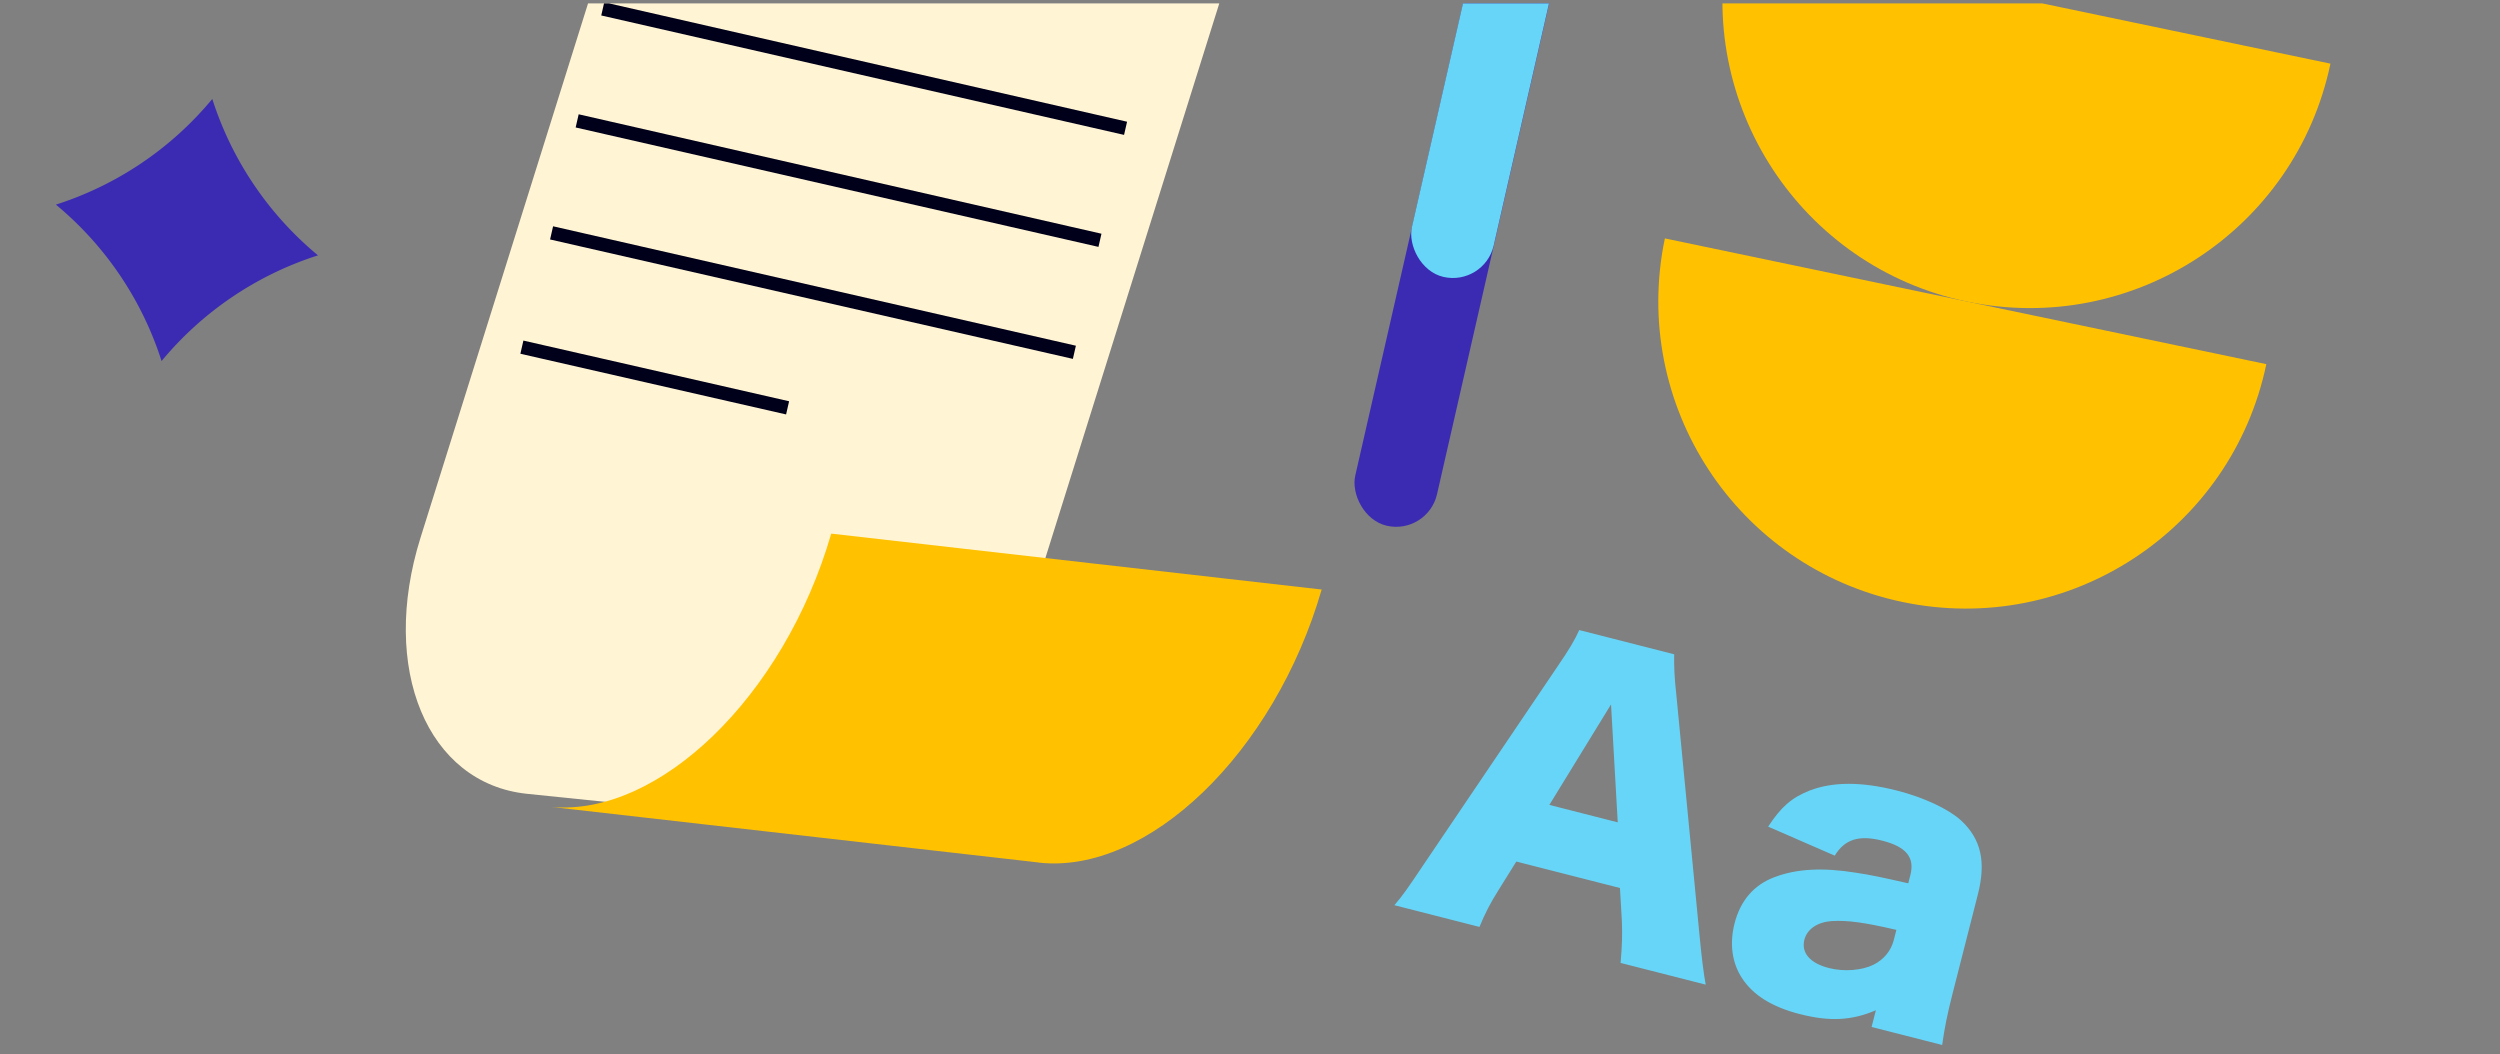
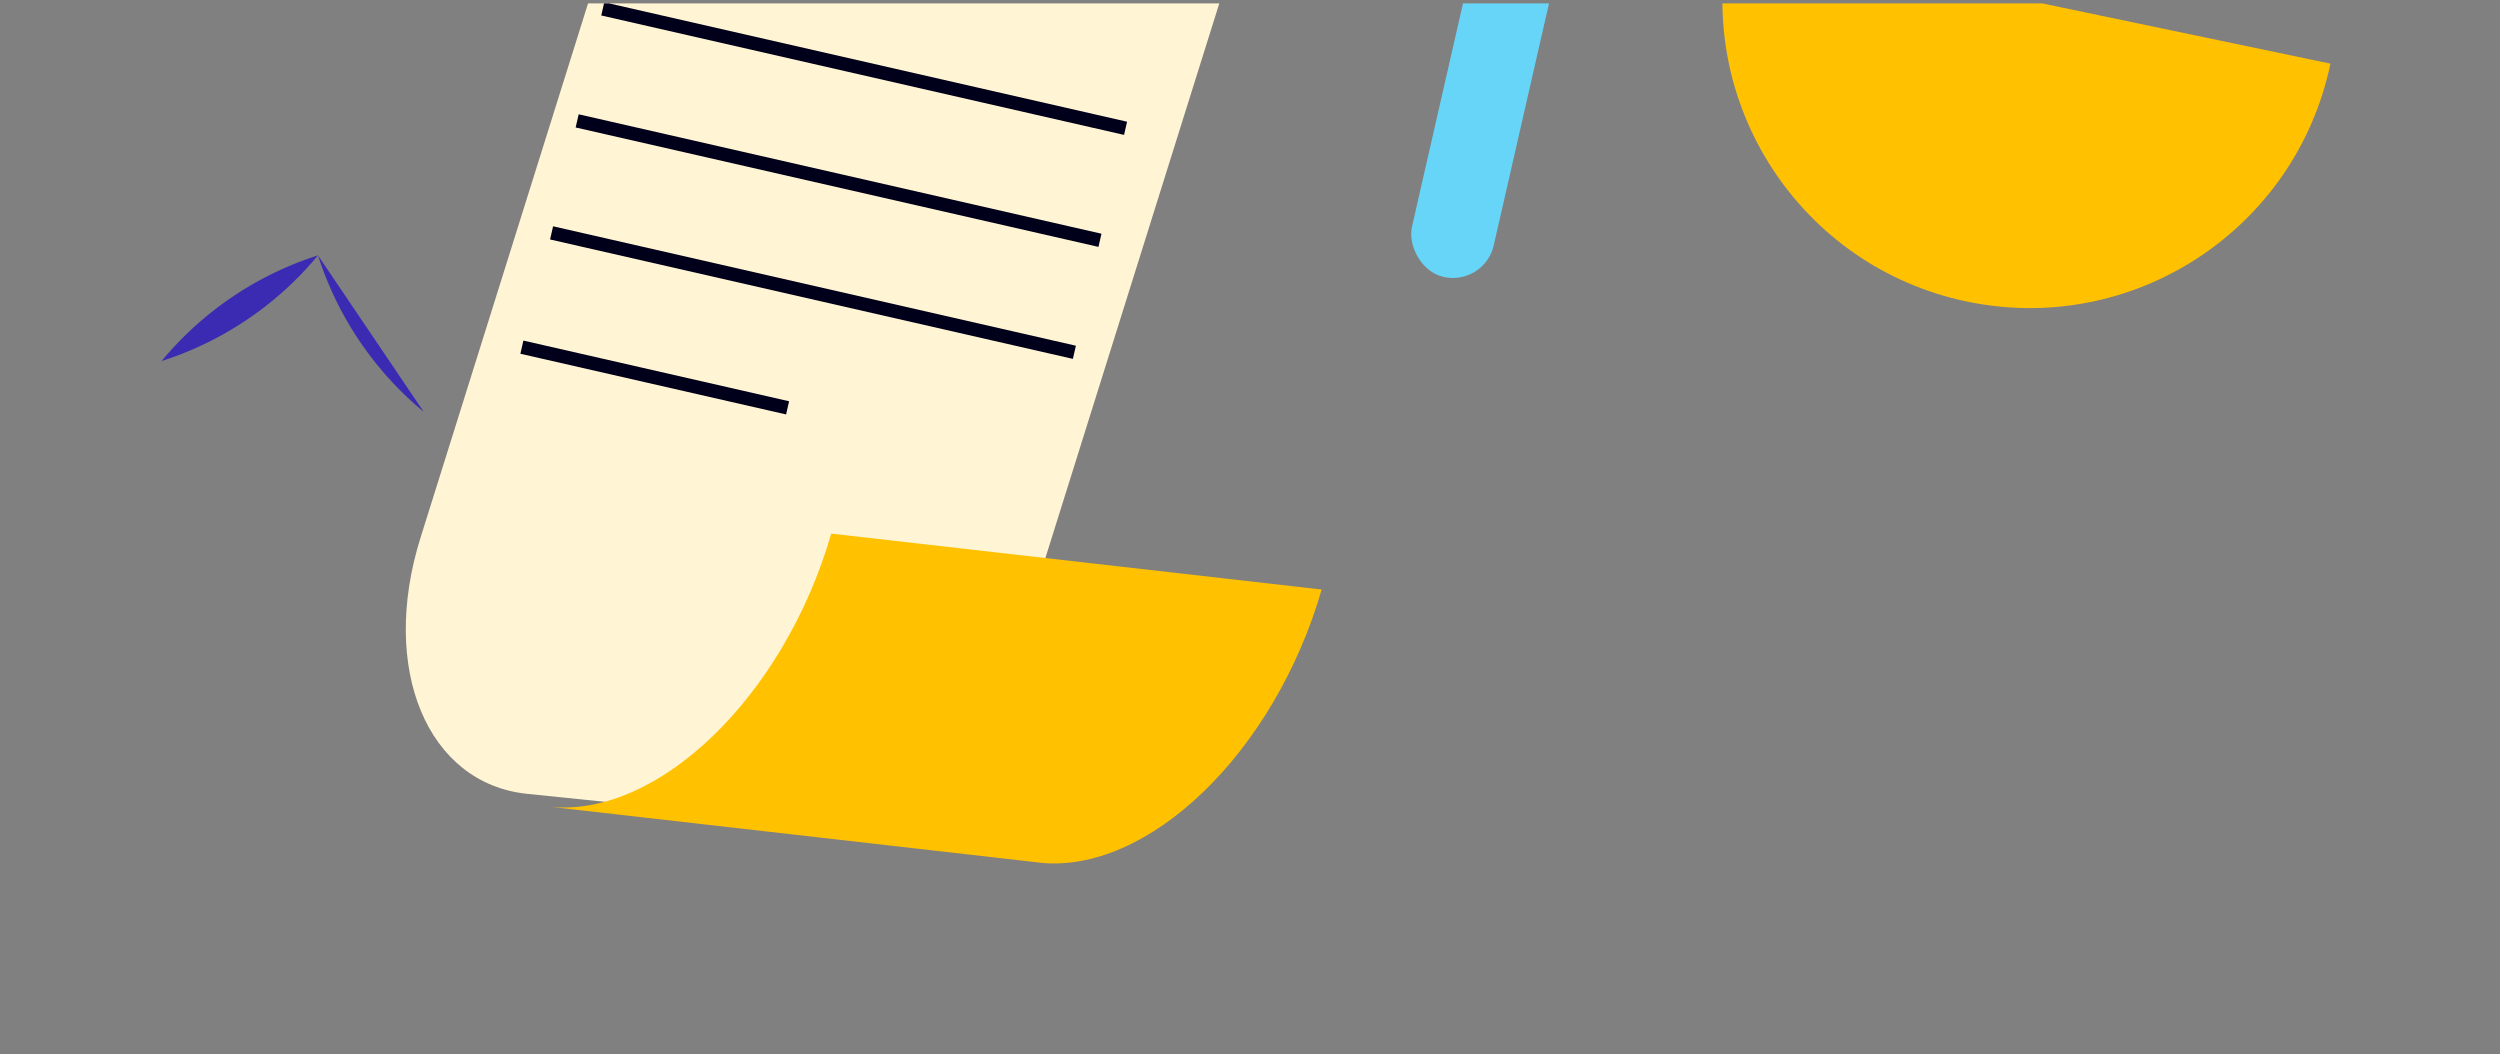
<svg xmlns="http://www.w3.org/2000/svg" width="370" height="156" fill="none">
  <rect width="100%" height="100%" fill="#808080" stroke="none" />
  <g clip-path="url(#a)">
-     <path fill="#FFC100" d="M335.416 53.894c-5.139 24.58-29.229 40.347-53.818 35.206-24.59-5.14-40.335-29.236-35.197-53.816z" />
-     <path fill="#3B2BB3" d="M47.062 37.794a49.7 49.7 0 0 0-23.15 15.642A49.7 49.7 0 0 0 8.27 30.284a49.7 49.7 0 0 0 23.15-15.642 49.7 49.7 0 0 0 15.642 23.15" />
+     <path fill="#3B2BB3" d="M47.062 37.794a49.7 49.7 0 0 0-23.15 15.642a49.7 49.7 0 0 0 23.15-15.642 49.7 49.7 0 0 0 15.642 23.15" />
    <path fill="#FFC100" d="M344.904 9.42c-5.139 24.58-29.229 40.347-53.818 35.206-24.59-5.14-40.335-29.236-35.196-53.816z" />
    <path fill="#FFF4D3" d="m189.432-28.128-47.711 152.161-63.698-6.546c-14.791-1.52-21.87-18.506-15.783-37.918L98.925-37.43z" />
    <path stroke="#00001A" stroke-miterlimit="10" stroke-width="2" d="M116.564 60.362 77.24 51.38M159.009 52.14 81.634 34.466M162.795 35.565 85.42 17.89M166.583 18.989 89.207 1.314" />
    <path fill="#FFC100" d="m153.711 127.648-72.058-8.215c7.921.697 16.435-3.35 23.853-10.503 7.582-7.311 14.021-17.867 17.517-29.953l72.583 8.274c-3.496 12.087-9.935 22.642-17.517 29.953-7.583 7.311-16.309 11.378-24.392 10.457z" />
-     <rect width="12.411" height="107.559" x="223.151" y="-28.428" fill="#3B2BB3" rx="6.205" transform="rotate(12.867 223.151 -28.428)" />
    <rect width="12.411" height="69.293" x="223.022" y="-27.949" fill="#67D5F7" rx="6.205" transform="rotate(12.867 223.022 -27.95)" />
-     <path fill="#67D5F7" d="m282.423 130.73.315-1.238c.66-2.583-.599-4.166-4.152-5.072-3.445-.88-5.563-.216-7.044 2.215l-9.855-4.292c1.887-2.901 3.51-4.321 6.183-5.359 3.429-1.304 7.673-1.31 12.895.022 3.983 1.016 7.666 2.759 9.477 4.425 2.964 2.763 3.716 6.108 2.48 10.953l-3.709 14.534c-.838 3.283-1.224 5.248-1.573 7.739l-10.443-2.664.632-2.476c-3.605 1.545-6.853 1.691-11.267.565-4.091-1.044-6.912-2.796-8.557-5.337-1.484-2.271-1.848-5.116-1.092-8.076.865-3.392 2.897-5.74 5.934-6.857 3.24-1.237 7.135-1.447 12.09-.641 2.154.32 3.782.678 7.686 1.559m-2.143 8.398.384-1.507c-4.818-1.115-7.201-1.437-9.587-1.3-2.102.151-3.63 1.195-4.028 2.756-.495 1.938.832 3.48 3.631 4.194 2.207.564 4.835.374 6.604-.493 1.513-.761 2.584-2.035 2.996-3.65M252.445 145.728l-12.596-3.214c.229-2.694.263-4.176.192-6.143l-.286-4.946-15.341-3.915-2.621 4.204c-1.249 1.975-2.052 3.548-2.829 5.471l-12.596-3.215c1.219-1.408 2.033-2.577 4.259-5.907l19.896-29.438c1.642-2.39 2.539-3.882 3.206-5.374l14.049 3.585c-.021 1.657-.001 3.153.347 6.28l3.412 35.386c.295 3.114.593 5.54.908 7.226m-13.02-24.02-.993-17.453-9.127 14.871z" />
  </g>
  <defs>
    <clipPath id="a">
      <path fill="#fff" d="M0 24.5C0 11.245 10.745.5 24 .5h322c13.255 0 24 10.745 24 24v131H0z" />
    </clipPath>
  </defs>
</svg>